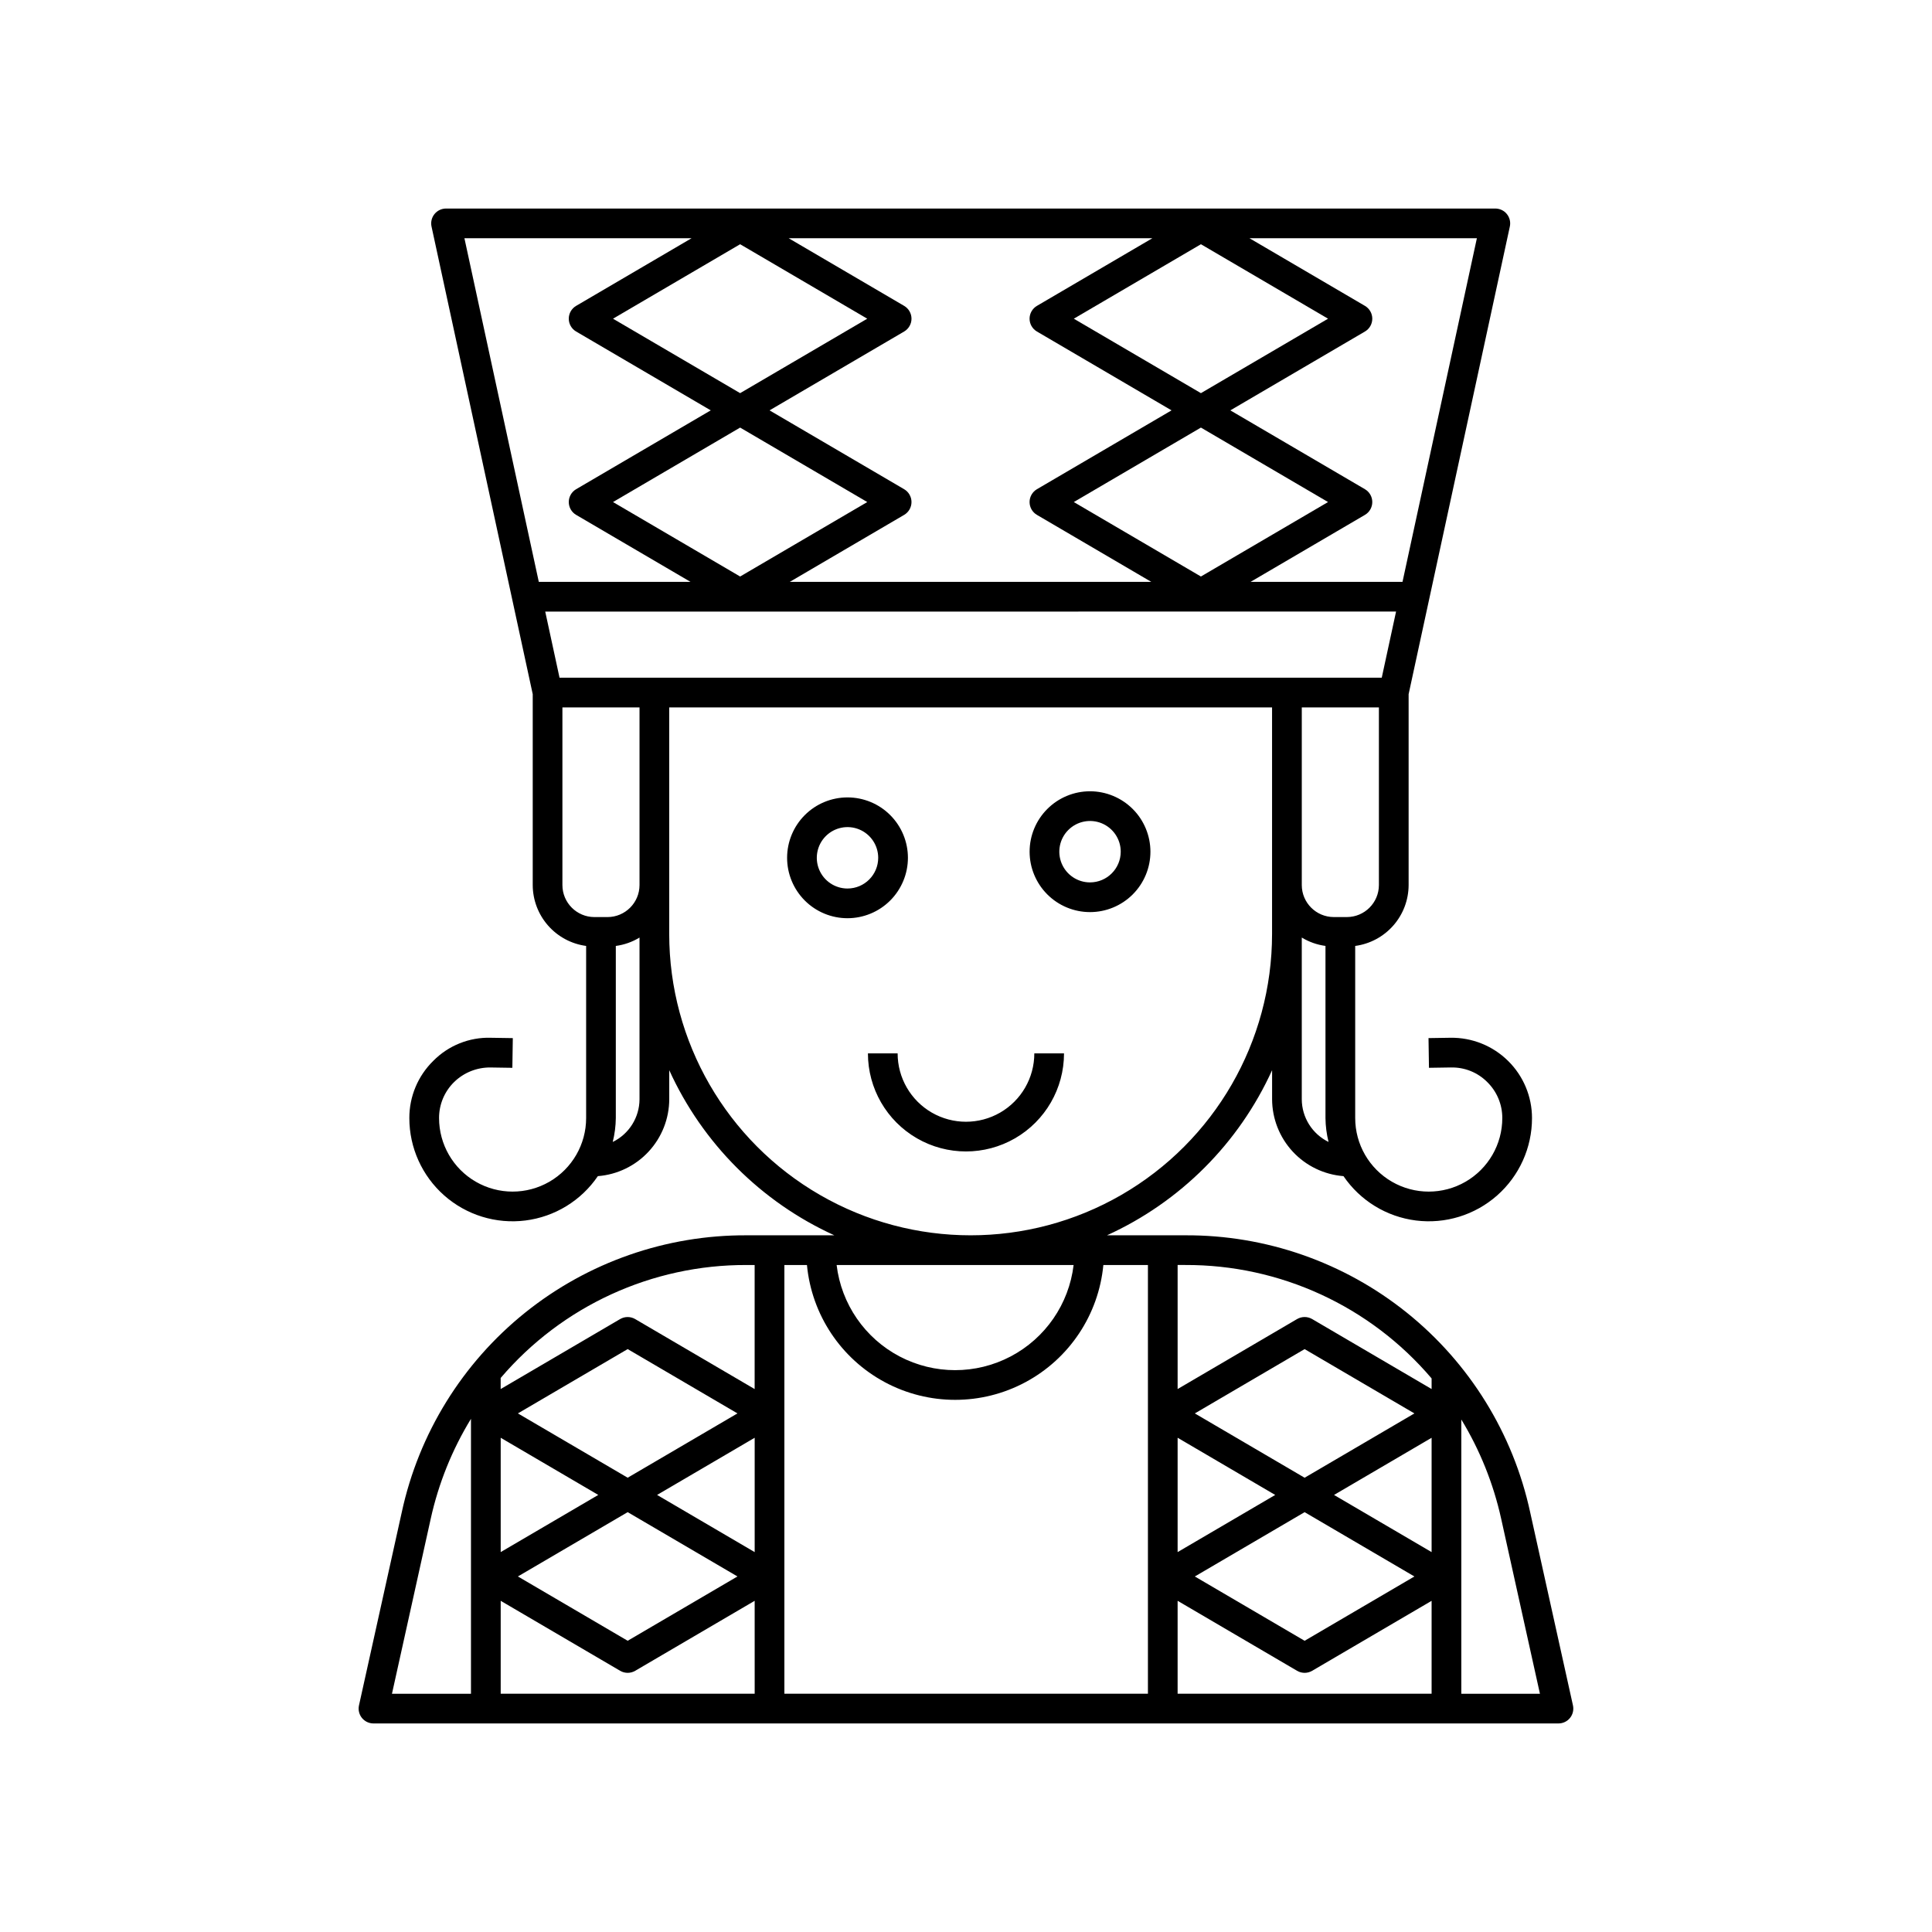
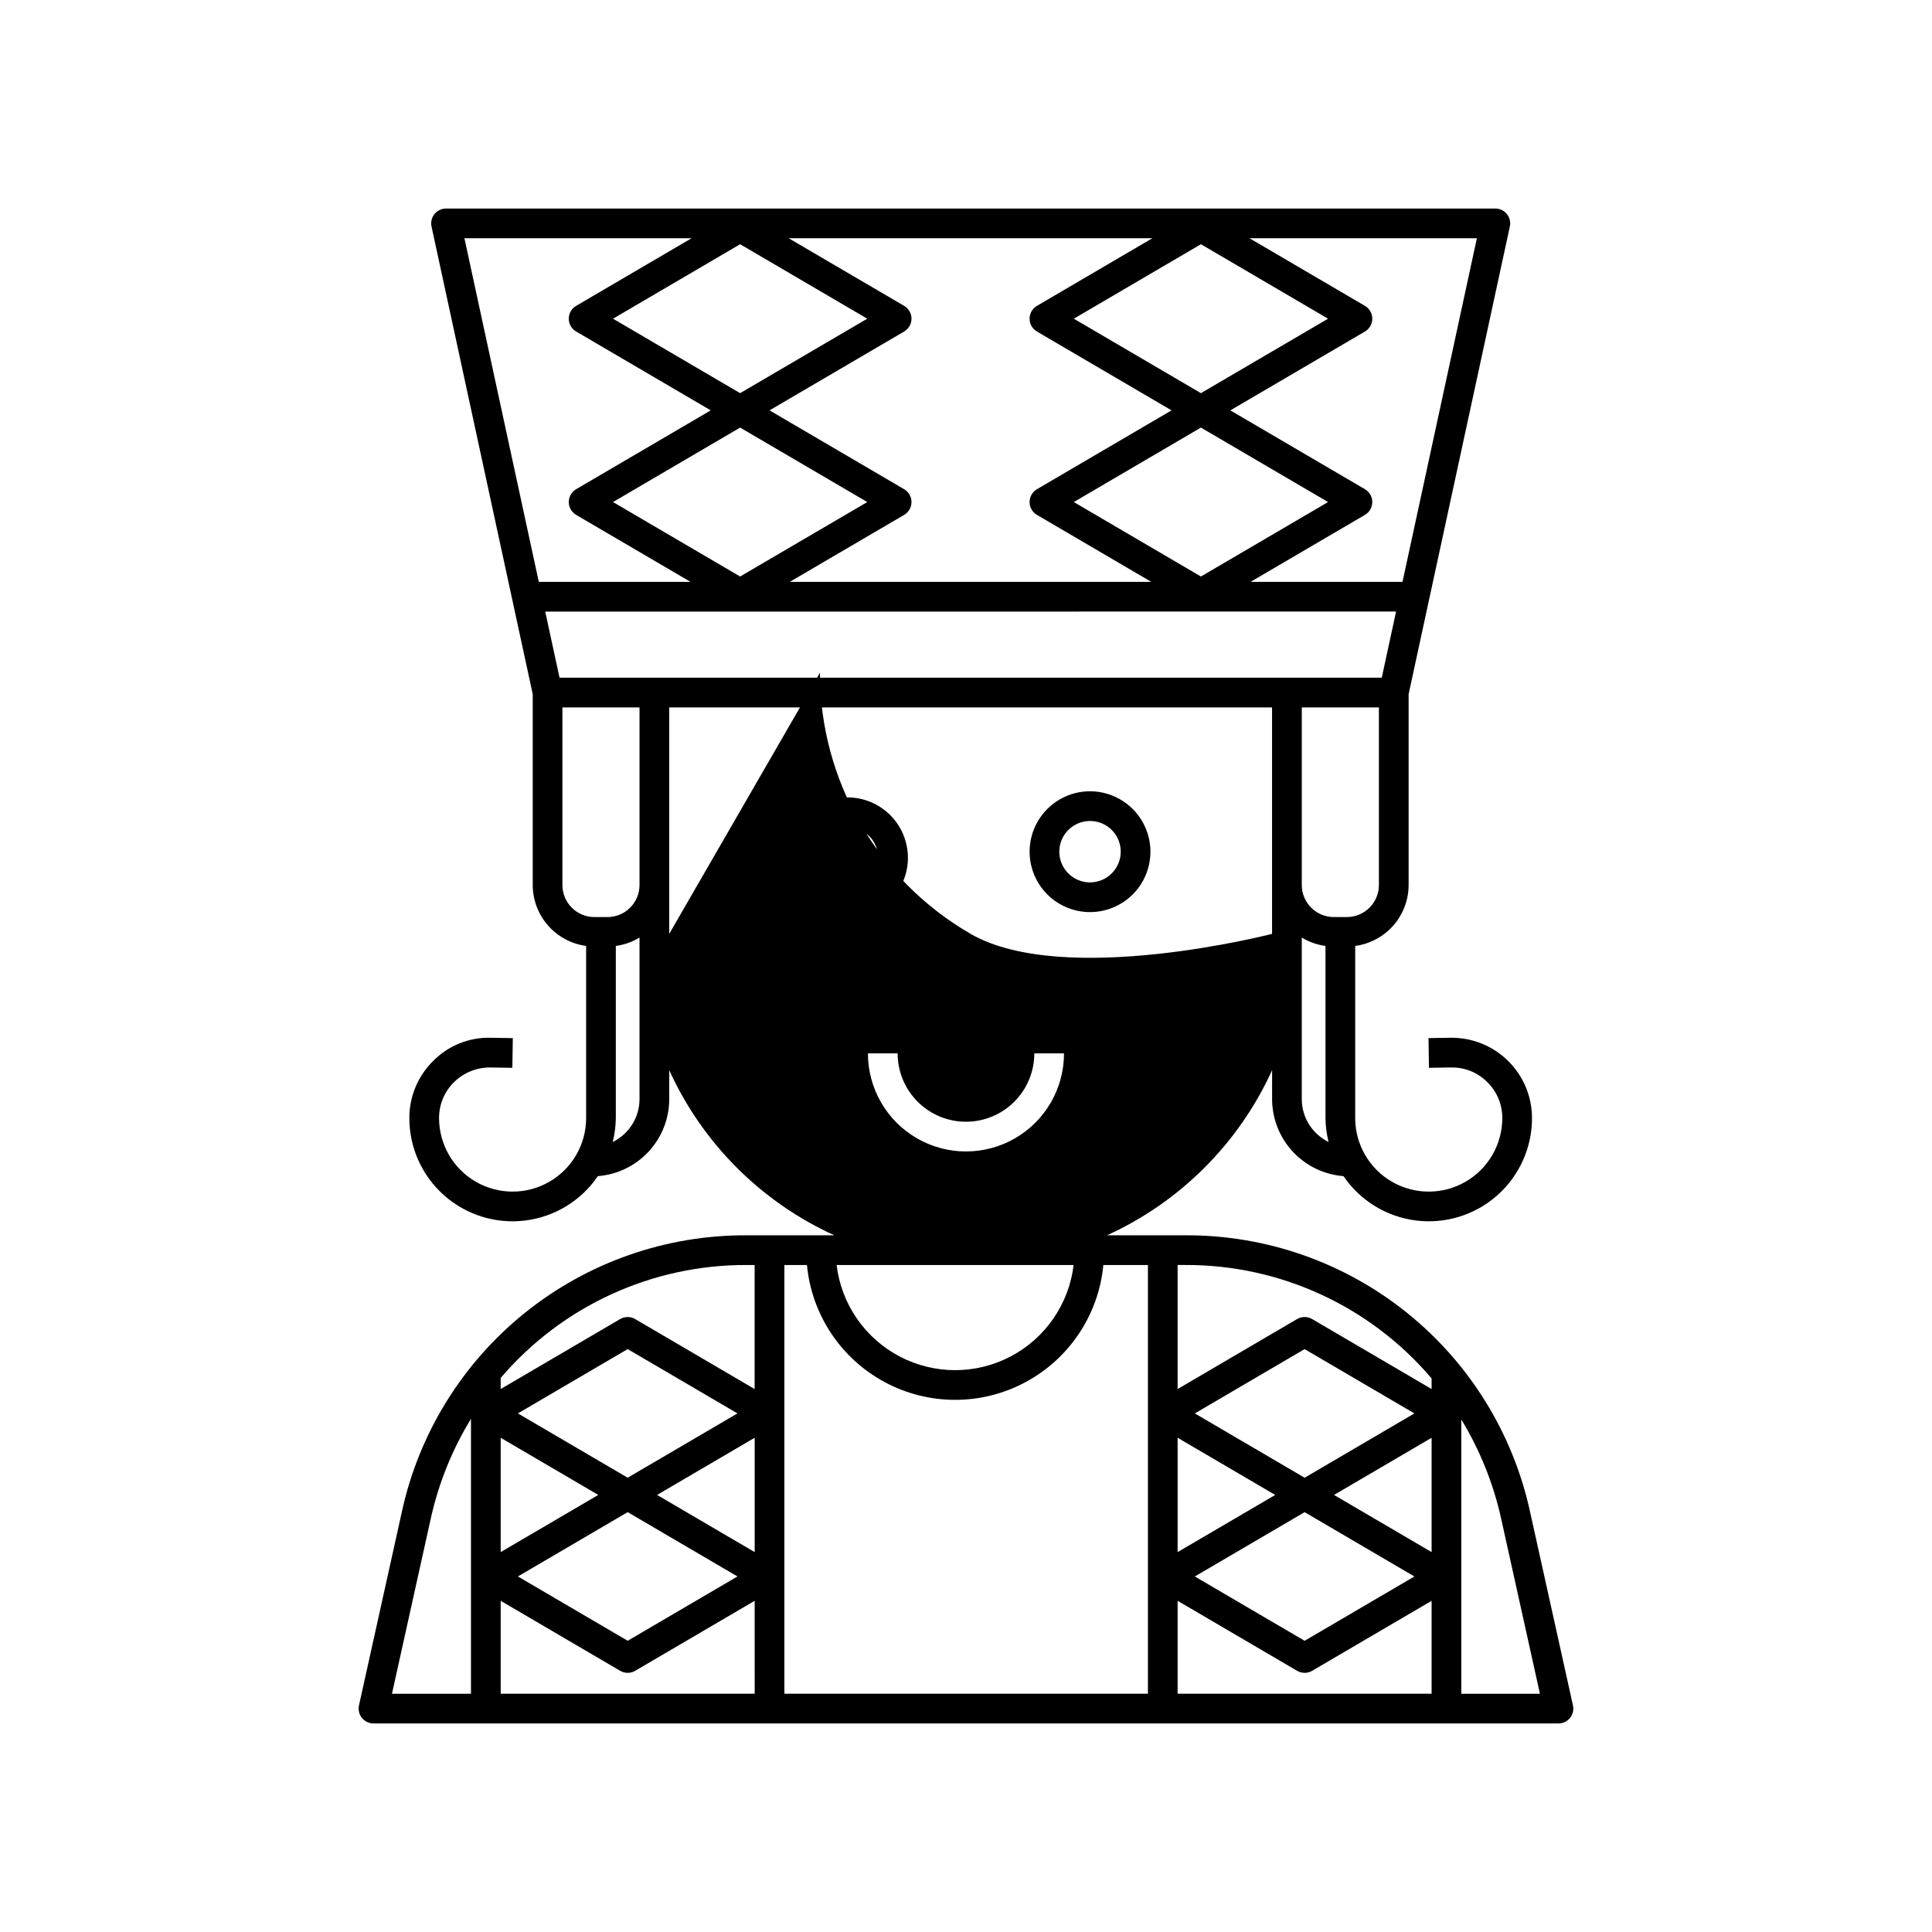
<svg xmlns="http://www.w3.org/2000/svg" fill="#000000" width="800px" height="800px" version="1.1" viewBox="144 144 512 512">
-   <path d="m384.61 371.33c0-4.246-1.688-8.316-4.691-11.32-3-3.004-7.074-4.688-11.32-4.688-4.246 0-8.316 1.684-11.32 4.688-3 3.004-4.688 7.074-4.688 11.32s1.688 8.316 4.688 11.32c3.004 3.004 7.074 4.688 11.32 4.688 4.246-0.004 8.316-1.691 11.316-4.691 3-3.004 4.691-7.07 4.695-11.316zm-16.012 8.137c-3.289 0-6.258-1.98-7.516-5.023-1.262-3.039-0.562-6.539 1.762-8.867 2.328-2.328 5.828-3.023 8.867-1.766 3.043 1.262 5.023 4.227 5.023 7.519-0.004 4.492-3.644 8.133-8.137 8.137zm64.27-25.77c-4.246 0-8.32 1.688-11.32 4.691-3.004 3-4.691 7.074-4.691 11.32 0 4.246 1.688 8.316 4.691 11.32 3 3 7.074 4.688 11.32 4.688s8.316-1.688 11.32-4.688c3-3.004 4.688-7.074 4.688-11.32-0.004-4.246-1.691-8.316-4.691-11.316-3.004-3-7.074-4.691-11.316-4.695zm0 24.148c-3.293 0-6.258-1.984-7.519-5.023-1.258-3.043-0.562-6.543 1.766-8.867 2.328-2.328 5.828-3.023 8.867-1.766 3.039 1.262 5.023 4.227 5.023 7.519-0.008 4.492-3.644 8.129-8.137 8.137zm116.64 166.91c-4.512-20.859-16.055-39.535-32.699-52.898-16.645-13.359-37.375-20.594-58.719-20.488h-20.73c19.395-8.824 34.938-24.367 43.758-43.758v7.699c0.016 5.152 1.973 10.109 5.477 13.887 3.508 3.777 8.309 6.094 13.445 6.492 4.414 6.492 11.406 10.773 19.195 11.754 7.789 0.98 15.625-1.434 21.512-6.629 5.887-5.195 9.258-12.668 9.25-20.52 0-5.699-2.289-11.164-6.352-15.16-4.059-4-9.559-6.203-15.258-6.117l-5.816 0.09 0.121 7.871 5.816-0.09 0.004 0.004c3.598-0.09 7.07 1.301 9.613 3.852 2.566 2.512 4.012 5.957 4 9.551 0 6.965-3.715 13.398-9.746 16.879-6.031 3.484-13.461 3.484-19.492 0-6.031-3.481-9.746-9.914-9.746-16.879v-45.613c3.91-0.523 7.5-2.449 10.102-5.414 2.606-2.965 4.043-6.773 4.055-10.719v-50.586l26.824-123.93c0.25-1.164-0.035-2.379-0.785-3.305-0.746-0.926-1.871-1.465-3.062-1.465h-278.07c-1.191 0-2.316 0.539-3.062 1.465-0.75 0.926-1.035 2.141-0.785 3.305l26.82 123.93v50.586c0.012 3.945 1.453 7.75 4.055 10.719 2.602 2.965 6.191 4.887 10.098 5.414v45.613c0 6.961-3.715 13.398-9.742 16.879-6.031 3.481-13.461 3.481-19.492 0-6.027-3.481-9.742-9.918-9.742-16.879-0.012-3.594 1.43-7.039 4-9.551 2.57-2.504 6.023-3.887 9.609-3.852l5.816 0.09 0.121-7.871-5.816-0.09 0.004-0.004c-5.715-0.168-11.242 2.047-15.258 6.113-4.078 3.992-6.367 9.461-6.352 15.164-0.004 7.852 3.363 15.324 9.25 20.52 5.887 5.195 13.723 7.609 21.512 6.629 7.789-0.98 14.781-5.262 19.195-11.754 5.137-0.398 9.938-2.715 13.441-6.492 3.508-3.777 5.465-8.734 5.481-13.887v-7.699c8.82 19.391 24.363 34.934 43.754 43.758h-23.219c-21.34-0.105-42.074 7.129-58.719 20.488-16.641 13.363-28.188 32.039-32.699 52.898l-11.34 51.191c-0.258 1.164 0.027 2.387 0.773 3.316 0.746 0.93 1.879 1.469 3.07 1.469h314.03c1.195 0 2.324-0.539 3.07-1.469 0.746-0.93 1.031-2.152 0.773-3.316zm-205.51 10.57-25.863-15.152 25.863-15.152zm-33.656-10.59 29.094 17.043-29.094 17.043-29.094-17.043zm0-9.125-29.094-17.043 29.094-17.043 29.094 17.043zm-7.793 4.562-25.859 15.148v-30.297zm-25.859 28.062 31.66 18.547c1.23 0.719 2.75 0.719 3.981 0l31.664-18.551 0.004 24.629h-67.309zm75.18-88.996h5.981c1.242 13.152 8.988 24.809 20.633 31.051 11.645 6.246 25.641 6.246 37.281 0 11.645-6.242 19.391-17.898 20.637-31.051h11.812v113.62h-96.344zm171.52 76.086-25.859-15.148 25.859-15.148zm-33.652-10.586 29.094 17.043-29.094 17.043-29.094-17.043zm0-9.125-29.094-17.043 29.094-17.043 29.094 17.043zm-7.793 4.562-25.863 15.148v-30.305zm-25.863 28.055 31.664 18.551c1.23 0.719 2.754 0.719 3.984 0l31.66-18.547v24.625h-67.309zm67.309-58.934v2.812l-31.66-18.547c-1.23-0.715-2.75-0.715-3.984 0l-31.664 18.551v-32.875h2.004c25.137-0.098 49.031 10.902 65.305 30.062zm-34.406-73.992v-42.844c1.918 1.164 4.059 1.922 6.281 2.219v45.613c0.023 2.137 0.297 4.266 0.816 6.336-4.328-2.113-7.082-6.504-7.098-11.32zm20.438-56.762v0.004c-0.008 4.684-3.801 8.477-8.488 8.484h-3.465 0.004c-4.684-0.004-8.48-3.801-8.488-8.484v-47.074h20.438zm-192.01-54.945-25.129 0.004-3.793-17.527 225.48-0.004-3.793 17.527-192.77 0.004zm22.73-75.41-33.688-19.73 33.688-19.734 33.688 19.734zm0 9.125 33.691 19.734-33.691 19.734-33.688-19.734zm43.469 23.133c1.203-0.707 1.945-2 1.945-3.398 0-1.395-0.742-2.688-1.945-3.398l-35.676-20.898 35.676-20.898c1.203-0.707 1.945-2 1.945-3.394 0-1.398-0.742-2.691-1.945-3.398l-30.605-17.93h96.387l-30.602 17.93c-1.203 0.707-1.945 2-1.945 3.398 0 1.395 0.742 2.688 1.945 3.394l35.676 20.898-35.676 20.898c-1.203 0.711-1.945 2.004-1.945 3.398 0 1.398 0.742 2.691 1.945 3.398l30.305 17.754h-95.793zm78.645-23.133 33.691 19.734-33.691 19.734-33.688-19.734zm0-9.125-33.684-19.73 33.688-19.734 33.688 19.734zm53.422 50.012h-40.262l30.309-17.754h0.004c1.203-0.707 1.941-2 1.941-3.398 0-1.395-0.738-2.688-1.941-3.398l-35.676-20.898 35.676-20.898c1.203-0.707 1.941-2 1.941-3.398 0-1.395-0.738-2.688-1.941-3.394l-30.605-17.93h60.266zm-188.4-91.07-30.602 17.93c-1.207 0.707-1.945 2-1.945 3.398 0 1.395 0.738 2.688 1.945 3.394l35.676 20.898-35.676 20.898c-1.207 0.711-1.945 2.004-1.945 3.398 0 1.398 0.738 2.691 1.945 3.398l30.309 17.754h-40.199l-19.711-91.07zm-34.234 171.42v-47.074h20.434v47.074c-0.008 4.684-3.801 8.477-8.484 8.484h-3.469c-4.68-0.008-8.477-3.801-8.48-8.484zm13.336 68.082c0.52-2.07 0.793-4.199 0.816-6.336v-45.613c2.223-0.297 4.363-1.051 6.281-2.219v42.848c-0.016 4.816-2.769 9.207-7.098 11.32zm14.969-55.145v-60.012h159.76v60.012c0 28.539-15.227 54.91-39.941 69.18s-55.164 14.27-79.879 0c-24.715-14.27-39.941-40.641-39.941-69.18zm107.17 87.754c-1.238 10.332-7.477 19.395-16.691 24.234-9.211 4.84-20.211 4.84-29.422 0-9.211-4.84-15.453-13.902-16.691-24.234zm-86.637 0h2.106v32.875l-31.664-18.551c-1.23-0.715-2.75-0.715-3.981 0l-31.66 18.547v-2.938c16.273-19.082 40.121-30.031 65.199-29.934zm-83.73 67.215c2.066-9.348 5.668-18.285 10.66-26.453v72.859h-20.938zm273.11 46.406v-72.68c4.938 8.121 8.504 16.996 10.555 26.273l10.281 46.406zm-113.16-169.7h7.871c0 9.285-4.949 17.863-12.988 22.504-8.043 4.641-17.945 4.641-25.984 0-8.039-4.641-12.992-13.219-12.992-22.504h7.871c0 6.473 3.453 12.449 9.055 15.688 5.606 3.234 12.508 3.234 18.113 0 5.606-3.238 9.055-9.215 9.055-15.688z" />
+   <path d="m384.61 371.33c0-4.246-1.688-8.316-4.691-11.32-3-3.004-7.074-4.688-11.32-4.688-4.246 0-8.316 1.684-11.32 4.688-3 3.004-4.688 7.074-4.688 11.32s1.688 8.316 4.688 11.32c3.004 3.004 7.074 4.688 11.32 4.688 4.246-0.004 8.316-1.691 11.316-4.691 3-3.004 4.691-7.07 4.695-11.316zm-16.012 8.137c-3.289 0-6.258-1.98-7.516-5.023-1.262-3.039-0.562-6.539 1.762-8.867 2.328-2.328 5.828-3.023 8.867-1.766 3.043 1.262 5.023 4.227 5.023 7.519-0.004 4.492-3.644 8.133-8.137 8.137zm64.27-25.77c-4.246 0-8.32 1.688-11.32 4.691-3.004 3-4.691 7.074-4.691 11.32 0 4.246 1.688 8.316 4.691 11.32 3 3 7.074 4.688 11.32 4.688s8.316-1.688 11.32-4.688c3-3.004 4.688-7.074 4.688-11.32-0.004-4.246-1.691-8.316-4.691-11.316-3.004-3-7.074-4.691-11.316-4.695zm0 24.148c-3.293 0-6.258-1.984-7.519-5.023-1.258-3.043-0.562-6.543 1.766-8.867 2.328-2.328 5.828-3.023 8.867-1.766 3.039 1.262 5.023 4.227 5.023 7.519-0.008 4.492-3.644 8.129-8.137 8.137zm116.64 166.91c-4.512-20.859-16.055-39.535-32.699-52.898-16.645-13.359-37.375-20.594-58.719-20.488h-20.73c19.395-8.824 34.938-24.367 43.758-43.758v7.699c0.016 5.152 1.973 10.109 5.477 13.887 3.508 3.777 8.309 6.094 13.445 6.492 4.414 6.492 11.406 10.773 19.195 11.754 7.789 0.98 15.625-1.434 21.512-6.629 5.887-5.195 9.258-12.668 9.25-20.52 0-5.699-2.289-11.164-6.352-15.16-4.059-4-9.559-6.203-15.258-6.117l-5.816 0.09 0.121 7.871 5.816-0.09 0.004 0.004c3.598-0.09 7.07 1.301 9.613 3.852 2.566 2.512 4.012 5.957 4 9.551 0 6.965-3.715 13.398-9.746 16.879-6.031 3.484-13.461 3.484-19.492 0-6.031-3.481-9.746-9.914-9.746-16.879v-45.613c3.91-0.523 7.5-2.449 10.102-5.414 2.606-2.965 4.043-6.773 4.055-10.719v-50.586l26.824-123.93c0.25-1.164-0.035-2.379-0.785-3.305-0.746-0.926-1.871-1.465-3.062-1.465h-278.07c-1.191 0-2.316 0.539-3.062 1.465-0.75 0.926-1.035 2.141-0.785 3.305l26.82 123.93v50.586c0.012 3.945 1.453 7.75 4.055 10.719 2.602 2.965 6.191 4.887 10.098 5.414v45.613c0 6.961-3.715 13.398-9.742 16.879-6.031 3.481-13.461 3.481-19.492 0-6.027-3.481-9.742-9.918-9.742-16.879-0.012-3.594 1.43-7.039 4-9.551 2.57-2.504 6.023-3.887 9.609-3.852l5.816 0.09 0.121-7.871-5.816-0.09 0.004-0.004c-5.715-0.168-11.242 2.047-15.258 6.113-4.078 3.992-6.367 9.461-6.352 15.164-0.004 7.852 3.363 15.324 9.25 20.52 5.887 5.195 13.723 7.609 21.512 6.629 7.789-0.98 14.781-5.262 19.195-11.754 5.137-0.398 9.938-2.715 13.441-6.492 3.508-3.777 5.465-8.734 5.481-13.887v-7.699c8.82 19.391 24.363 34.934 43.754 43.758h-23.219c-21.34-0.105-42.074 7.129-58.719 20.488-16.641 13.363-28.188 32.039-32.699 52.898l-11.34 51.191c-0.258 1.164 0.027 2.387 0.773 3.316 0.746 0.93 1.879 1.469 3.07 1.469h314.03c1.195 0 2.324-0.539 3.07-1.469 0.746-0.93 1.031-2.152 0.773-3.316zm-205.51 10.57-25.863-15.152 25.863-15.152zm-33.656-10.59 29.094 17.043-29.094 17.043-29.094-17.043zm0-9.125-29.094-17.043 29.094-17.043 29.094 17.043zm-7.793 4.562-25.859 15.148v-30.297zm-25.859 28.062 31.66 18.547c1.23 0.719 2.75 0.719 3.981 0l31.664-18.551 0.004 24.629h-67.309zm75.18-88.996h5.981c1.242 13.152 8.988 24.809 20.633 31.051 11.645 6.246 25.641 6.246 37.281 0 11.645-6.242 19.391-17.898 20.637-31.051h11.812v113.62h-96.344zm171.52 76.086-25.859-15.148 25.859-15.148zm-33.652-10.586 29.094 17.043-29.094 17.043-29.094-17.043zm0-9.125-29.094-17.043 29.094-17.043 29.094 17.043zm-7.793 4.562-25.863 15.148v-30.305zm-25.863 28.055 31.664 18.551c1.23 0.719 2.754 0.719 3.984 0l31.66-18.547v24.625h-67.309zm67.309-58.934v2.812l-31.66-18.547c-1.23-0.715-2.75-0.715-3.984 0l-31.664 18.551v-32.875h2.004c25.137-0.098 49.031 10.902 65.305 30.062zm-34.406-73.992v-42.844c1.918 1.164 4.059 1.922 6.281 2.219v45.613c0.023 2.137 0.297 4.266 0.816 6.336-4.328-2.113-7.082-6.504-7.098-11.32zm20.438-56.762v0.004c-0.008 4.684-3.801 8.477-8.488 8.484h-3.465 0.004c-4.684-0.004-8.48-3.801-8.488-8.484v-47.074h20.438zm-192.01-54.945-25.129 0.004-3.793-17.527 225.48-0.004-3.793 17.527-192.77 0.004zm22.73-75.41-33.688-19.73 33.688-19.734 33.688 19.734zm0 9.125 33.691 19.734-33.691 19.734-33.688-19.734zm43.469 23.133c1.203-0.707 1.945-2 1.945-3.398 0-1.395-0.742-2.688-1.945-3.398l-35.676-20.898 35.676-20.898c1.203-0.707 1.945-2 1.945-3.394 0-1.398-0.742-2.691-1.945-3.398l-30.605-17.93h96.387l-30.602 17.93c-1.203 0.707-1.945 2-1.945 3.398 0 1.395 0.742 2.688 1.945 3.394l35.676 20.898-35.676 20.898c-1.203 0.711-1.945 2.004-1.945 3.398 0 1.398 0.742 2.691 1.945 3.398l30.305 17.754h-95.793zm78.645-23.133 33.691 19.734-33.691 19.734-33.688-19.734zm0-9.125-33.684-19.73 33.688-19.734 33.688 19.734zm53.422 50.012h-40.262l30.309-17.754h0.004c1.203-0.707 1.941-2 1.941-3.398 0-1.395-0.738-2.688-1.941-3.398l-35.676-20.898 35.676-20.898c1.203-0.707 1.941-2 1.941-3.398 0-1.395-0.738-2.688-1.941-3.394l-30.605-17.93h60.266zm-188.4-91.07-30.602 17.93c-1.207 0.707-1.945 2-1.945 3.398 0 1.395 0.738 2.688 1.945 3.394l35.676 20.898-35.676 20.898c-1.207 0.711-1.945 2.004-1.945 3.398 0 1.398 0.738 2.691 1.945 3.398l30.309 17.754h-40.199l-19.711-91.07zm-34.234 171.42v-47.074h20.434v47.074c-0.008 4.684-3.801 8.477-8.484 8.484h-3.469c-4.68-0.008-8.477-3.801-8.48-8.484zm13.336 68.082c0.52-2.07 0.793-4.199 0.816-6.336v-45.613c2.223-0.297 4.363-1.051 6.281-2.219v42.848c-0.016 4.816-2.769 9.207-7.098 11.32zm14.969-55.145v-60.012h159.76v60.012s-55.164 14.27-79.879 0c-24.715-14.27-39.941-40.641-39.941-69.18zm107.17 87.754c-1.238 10.332-7.477 19.395-16.691 24.234-9.211 4.84-20.211 4.84-29.422 0-9.211-4.84-15.453-13.902-16.691-24.234zm-86.637 0h2.106v32.875l-31.664-18.551c-1.23-0.715-2.75-0.715-3.981 0l-31.66 18.547v-2.938c16.273-19.082 40.121-30.031 65.199-29.934zm-83.73 67.215c2.066-9.348 5.668-18.285 10.66-26.453v72.859h-20.938zm273.11 46.406v-72.68c4.938 8.121 8.504 16.996 10.555 26.273l10.281 46.406zm-113.16-169.7h7.871c0 9.285-4.949 17.863-12.988 22.504-8.043 4.641-17.945 4.641-25.984 0-8.039-4.641-12.992-13.219-12.992-22.504h7.871c0 6.473 3.453 12.449 9.055 15.688 5.606 3.234 12.508 3.234 18.113 0 5.606-3.238 9.055-9.215 9.055-15.688z" />
</svg>